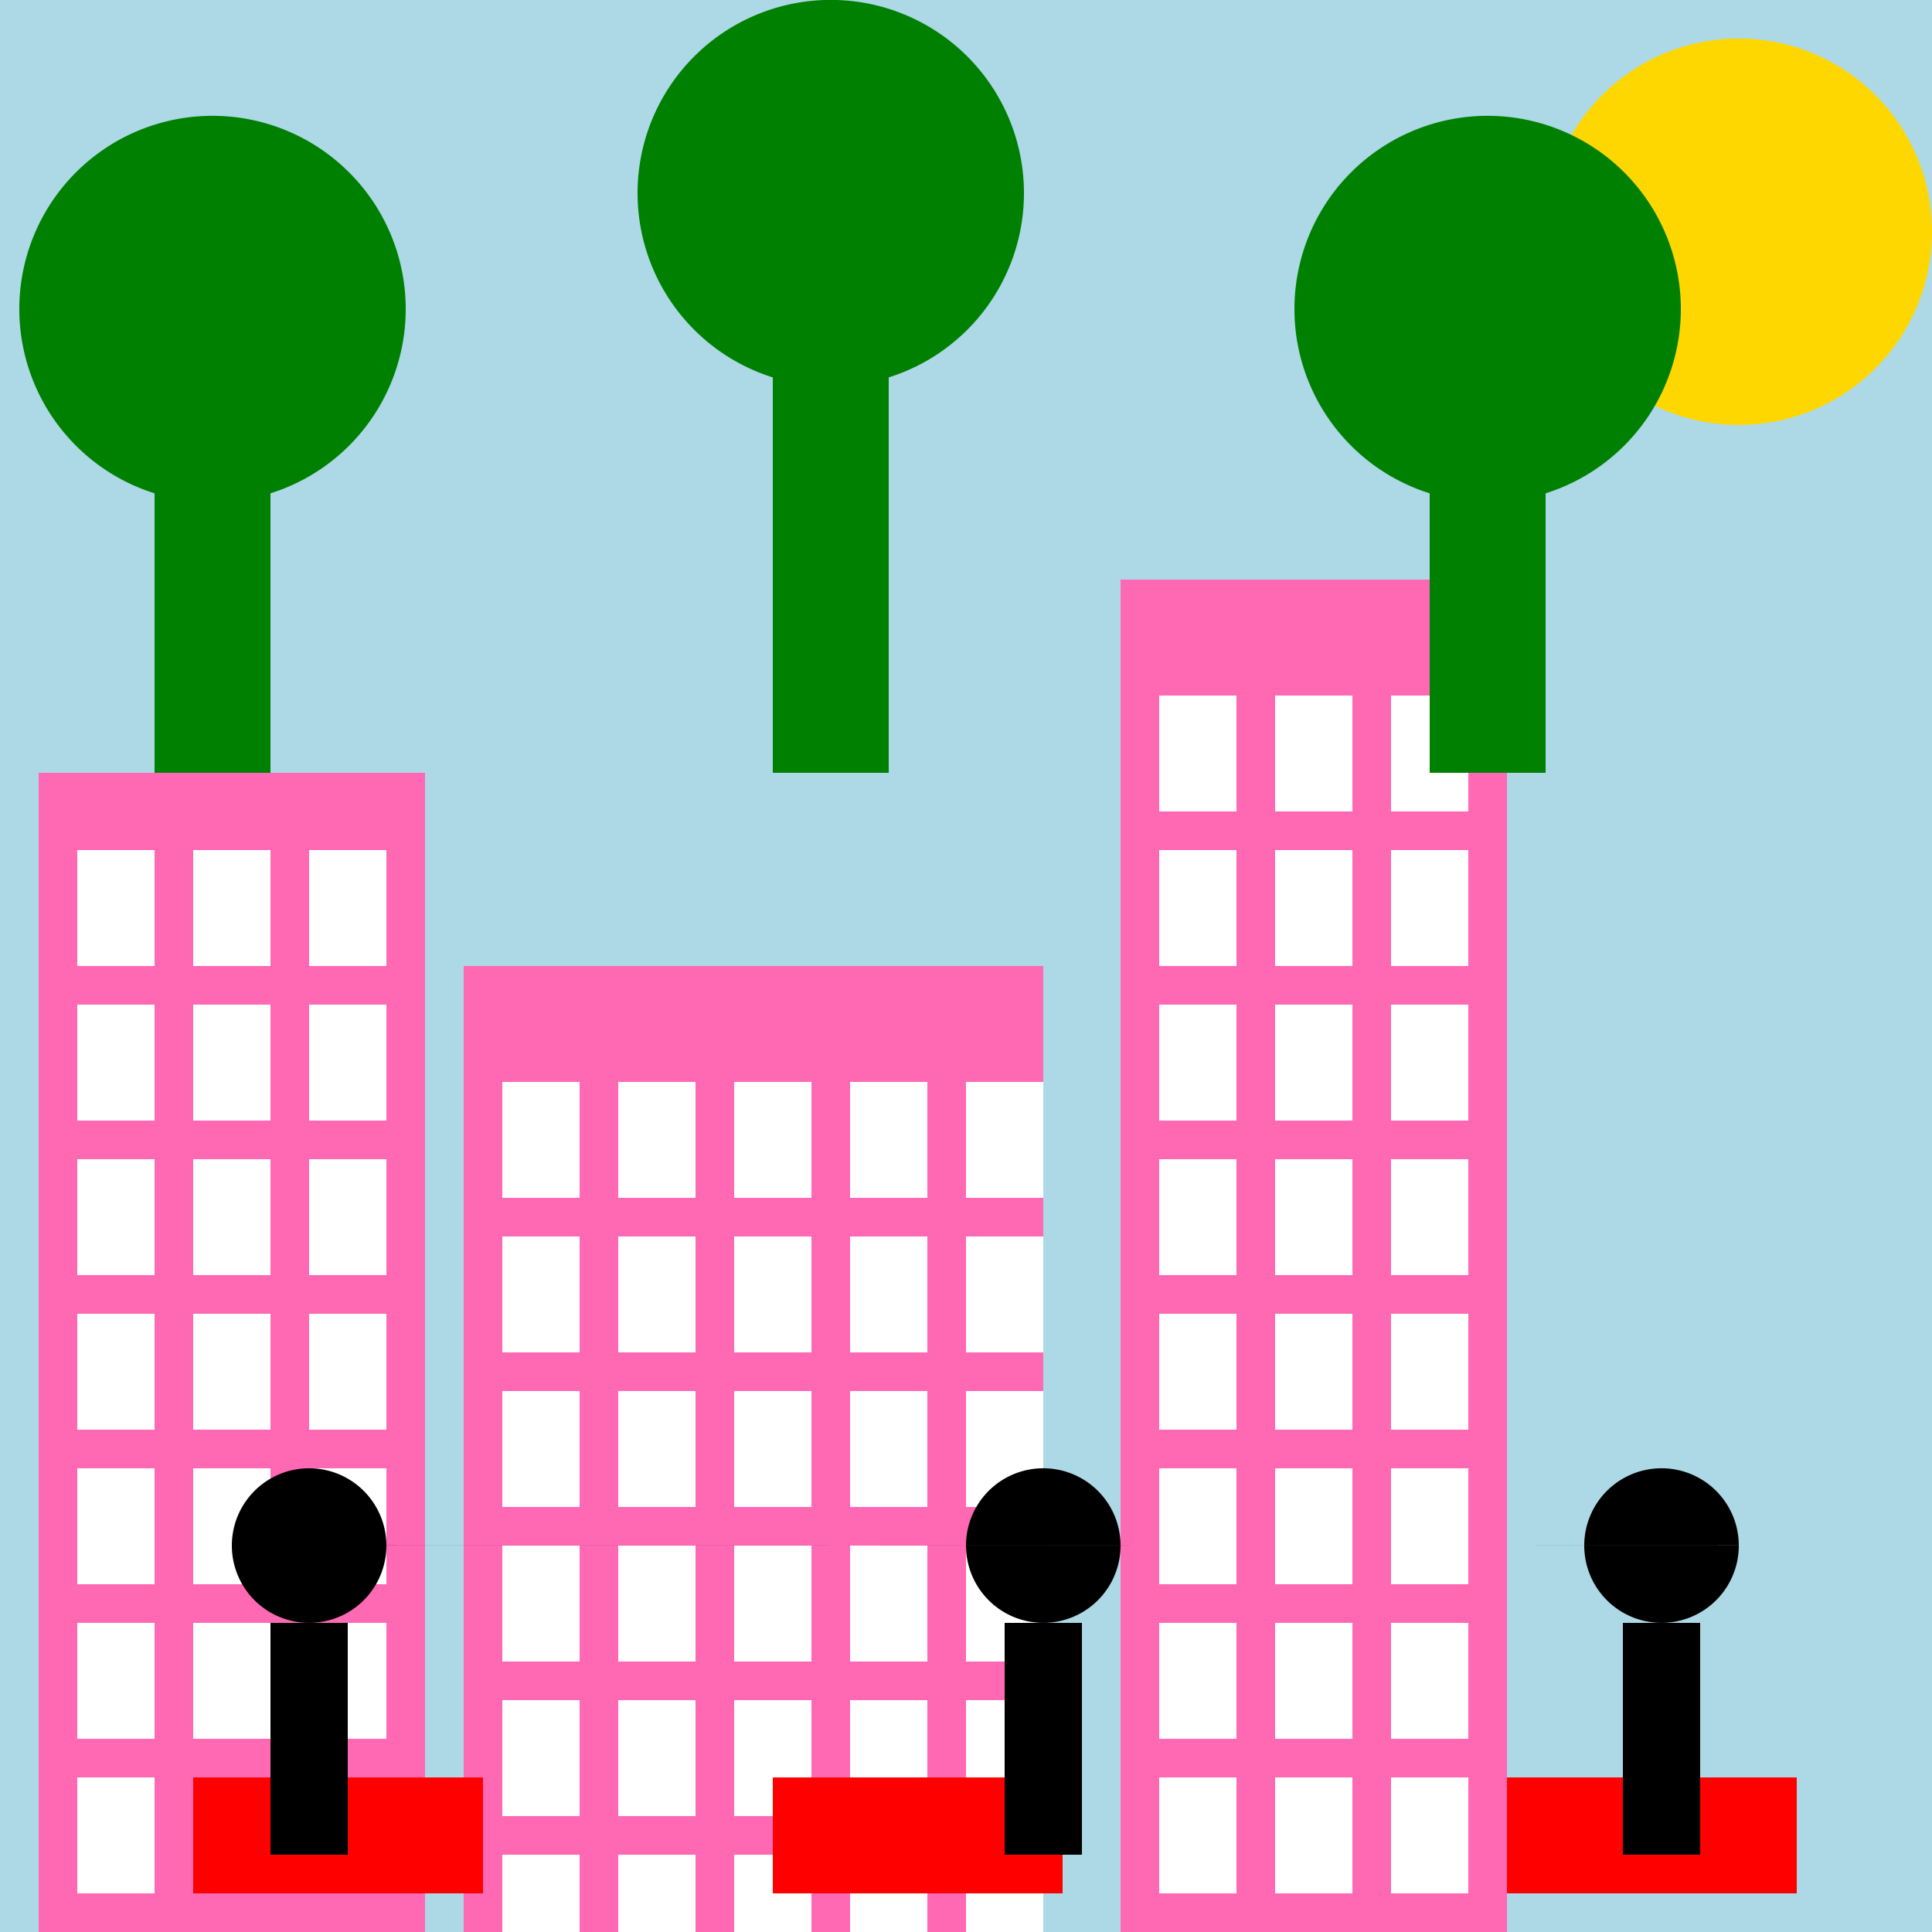
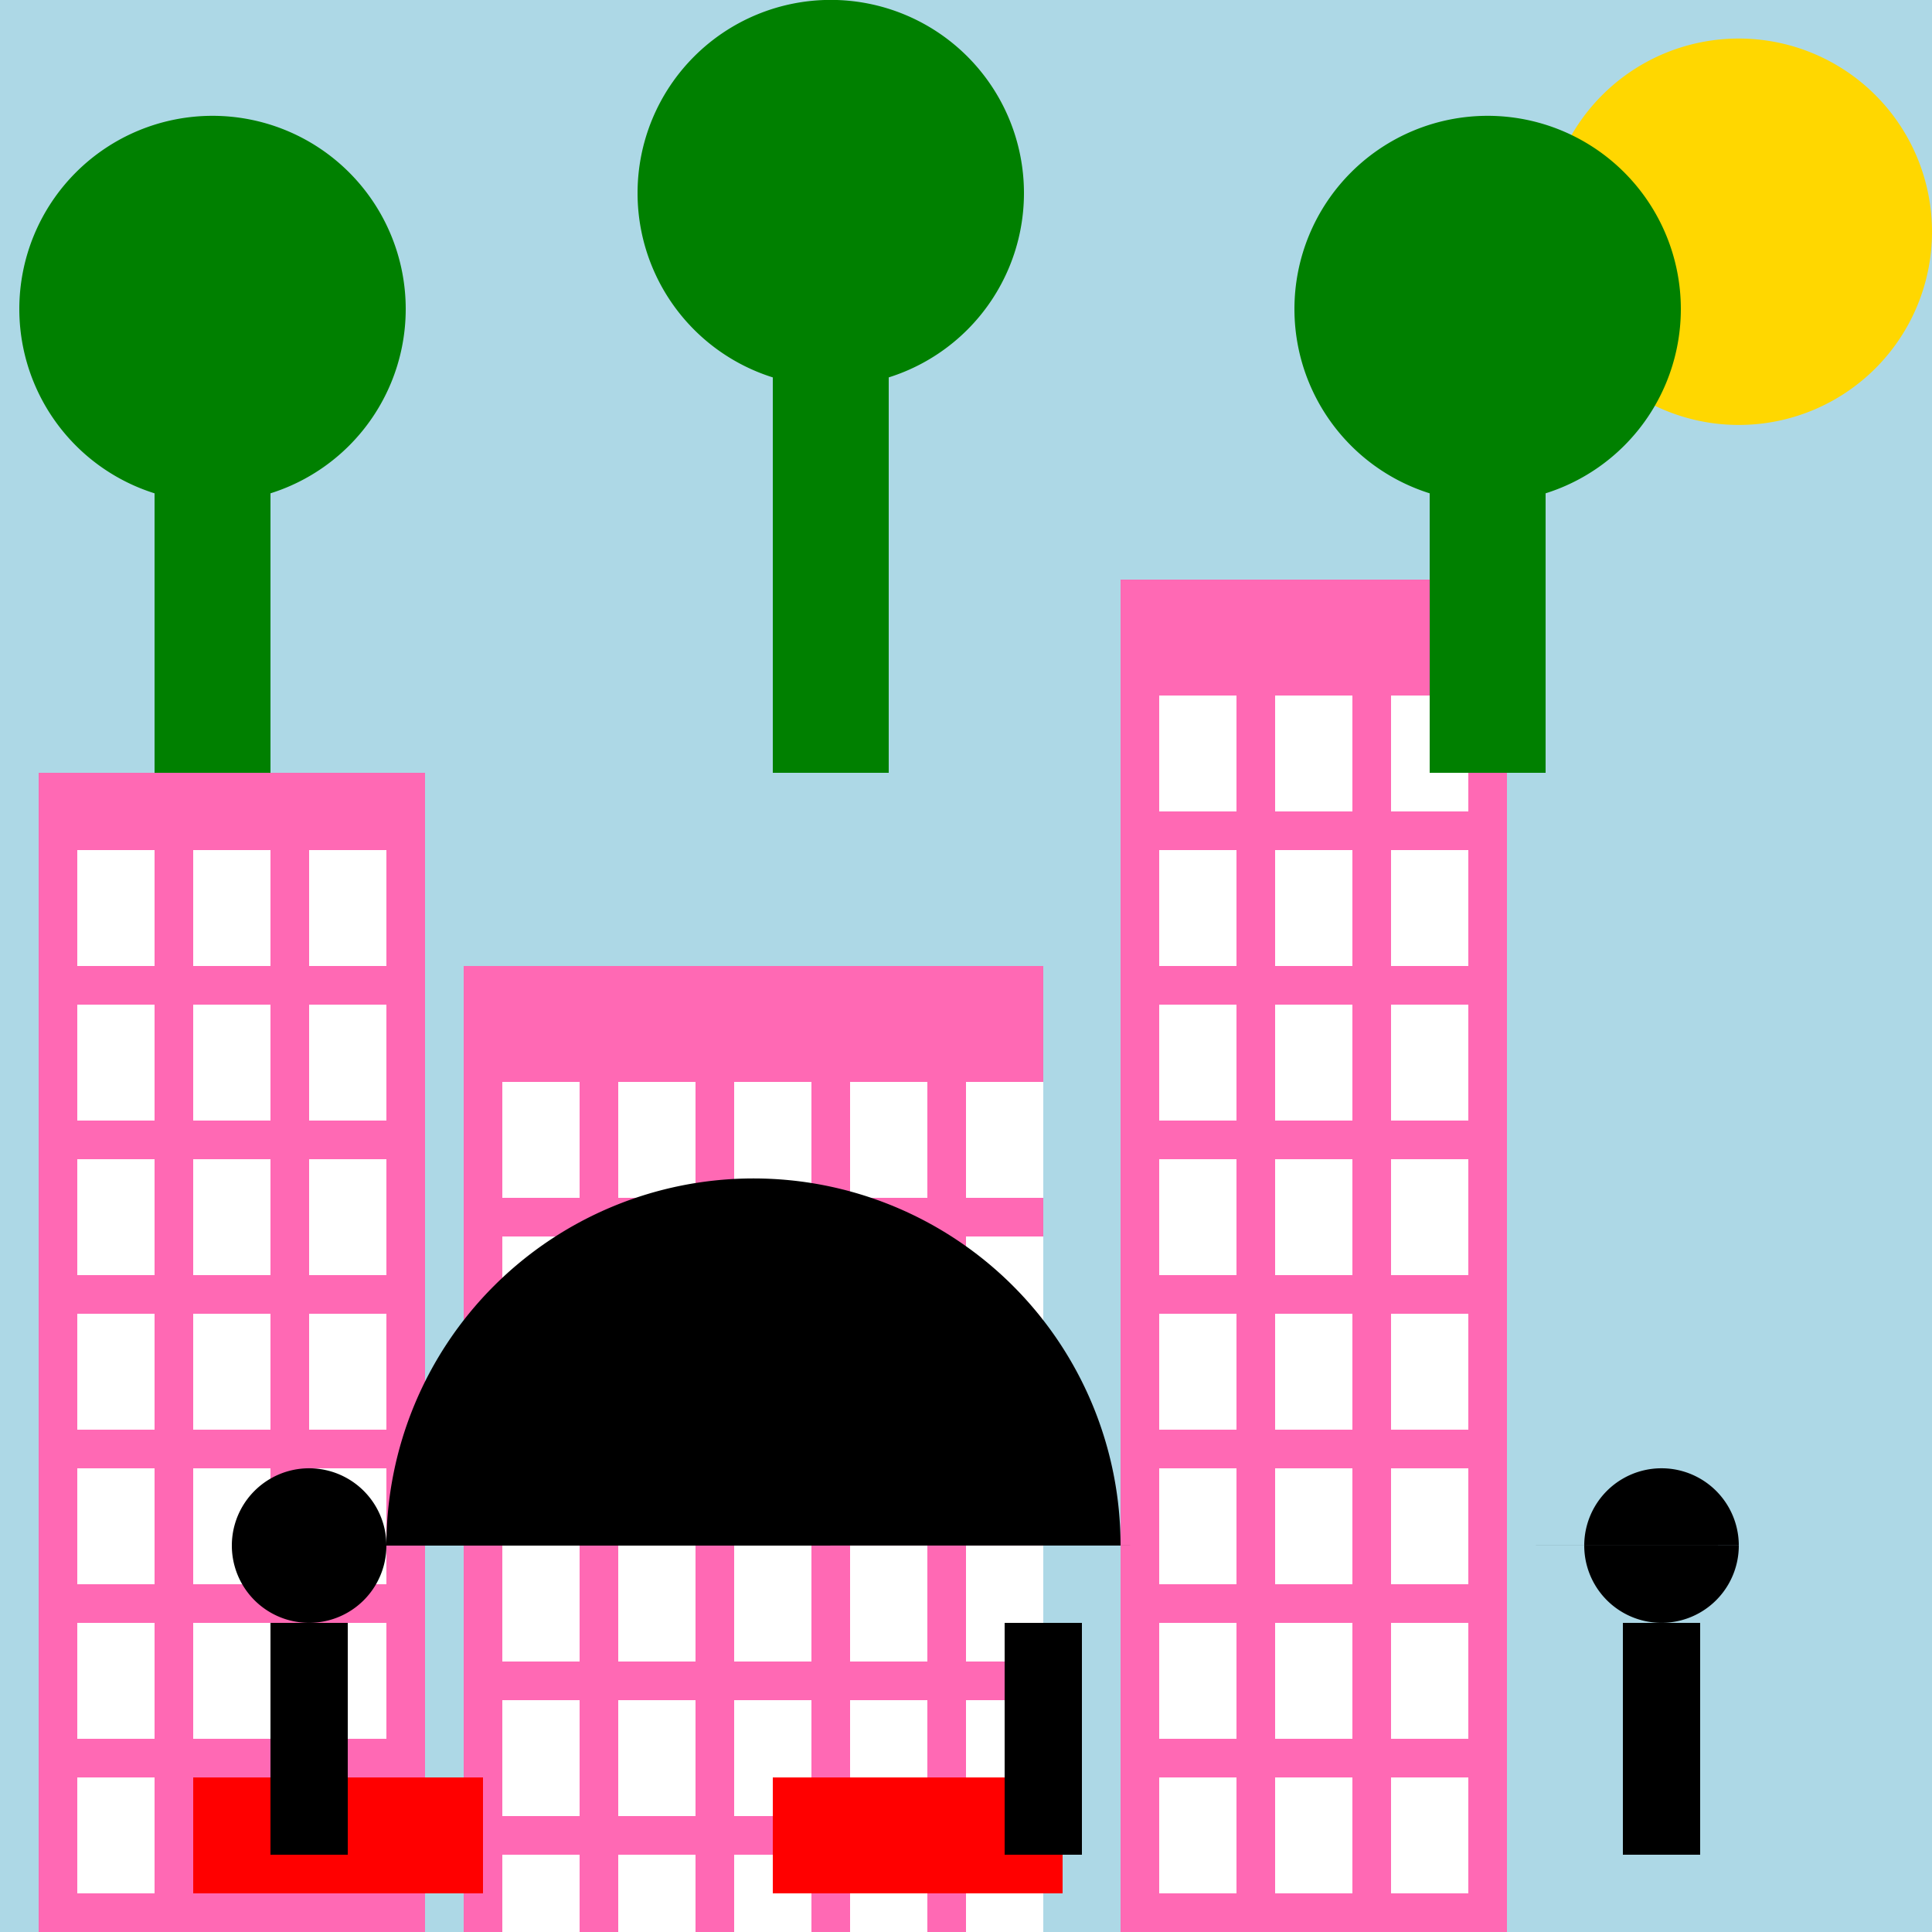
<svg xmlns="http://www.w3.org/2000/svg" width="500" height="500">
  <defs />
  <g>
    <rect fill="#add8e6" stroke="none" x="0" y="0" width="512" height="512" />
    <path fill="#ffd700" stroke="none" paint-order="stroke fill markers" d=" M 500 60 A 50 50 0 1 1 500 59.95" />
    <rect fill="#ff69b4" stroke="none" x="10" y="200" width="100" height="300" />
    <rect fill="#ff69b4" stroke="none" x="120" y="250" width="150" height="250" />
    <rect fill="#ff69b4" stroke="none" x="290" y="150" width="100" height="350" />
    <rect fill="#ffffff" stroke="none" x="20" y="220" width="20" height="30" />
    <rect fill="#ffffff" stroke="none" x="20" y="260" width="20" height="30" />
    <rect fill="#ffffff" stroke="none" x="20" y="300" width="20" height="30" />
    <rect fill="#ffffff" stroke="none" x="20" y="340" width="20" height="30" />
    <rect fill="#ffffff" stroke="none" x="20" y="380" width="20" height="30" />
    <rect fill="#ffffff" stroke="none" x="20" y="420" width="20" height="30" />
    <rect fill="#ffffff" stroke="none" x="20" y="460" width="20" height="30" />
    <rect fill="#ffffff" stroke="none" x="50" y="220" width="20" height="30" />
    <rect fill="#ffffff" stroke="none" x="50" y="260" width="20" height="30" />
    <rect fill="#ffffff" stroke="none" x="50" y="300" width="20" height="30" />
    <rect fill="#ffffff" stroke="none" x="50" y="340" width="20" height="30" />
    <rect fill="#ffffff" stroke="none" x="50" y="380" width="20" height="30" />
    <rect fill="#ffffff" stroke="none" x="50" y="420" width="20" height="30" />
    <rect fill="#ffffff" stroke="none" x="50" y="460" width="20" height="30" />
    <rect fill="#ffffff" stroke="none" x="80" y="220" width="20" height="30" />
    <rect fill="#ffffff" stroke="none" x="80" y="260" width="20" height="30" />
    <rect fill="#ffffff" stroke="none" x="80" y="300" width="20" height="30" />
    <rect fill="#ffffff" stroke="none" x="80" y="340" width="20" height="30" />
    <rect fill="#ffffff" stroke="none" x="80" y="380" width="20" height="30" />
    <rect fill="#ffffff" stroke="none" x="80" y="420" width="20" height="30" />
    <rect fill="#ffffff" stroke="none" x="80" y="460" width="20" height="30" />
    <rect fill="#ffffff" stroke="none" x="130" y="280" width="20" height="30" />
    <rect fill="#ffffff" stroke="none" x="130" y="320" width="20" height="30" />
    <rect fill="#ffffff" stroke="none" x="130" y="360" width="20" height="30" />
    <rect fill="#ffffff" stroke="none" x="130" y="400" width="20" height="30" />
    <rect fill="#ffffff" stroke="none" x="130" y="440" width="20" height="30" />
    <rect fill="#ffffff" stroke="none" x="130" y="480" width="20" height="30" />
    <rect fill="#ffffff" stroke="none" x="160" y="280" width="20" height="30" />
    <rect fill="#ffffff" stroke="none" x="160" y="320" width="20" height="30" />
    <rect fill="#ffffff" stroke="none" x="160" y="360" width="20" height="30" />
    <rect fill="#ffffff" stroke="none" x="160" y="400" width="20" height="30" />
    <rect fill="#ffffff" stroke="none" x="160" y="440" width="20" height="30" />
    <rect fill="#ffffff" stroke="none" x="160" y="480" width="20" height="30" />
    <rect fill="#ffffff" stroke="none" x="190" y="280" width="20" height="30" />
    <rect fill="#ffffff" stroke="none" x="190" y="320" width="20" height="30" />
    <rect fill="#ffffff" stroke="none" x="190" y="360" width="20" height="30" />
    <rect fill="#ffffff" stroke="none" x="190" y="400" width="20" height="30" />
    <rect fill="#ffffff" stroke="none" x="190" y="440" width="20" height="30" />
    <rect fill="#ffffff" stroke="none" x="190" y="480" width="20" height="30" />
    <rect fill="#ffffff" stroke="none" x="220" y="280" width="20" height="30" />
    <rect fill="#ffffff" stroke="none" x="220" y="320" width="20" height="30" />
    <rect fill="#ffffff" stroke="none" x="220" y="360" width="20" height="30" />
    <rect fill="#ffffff" stroke="none" x="220" y="400" width="20" height="30" />
    <rect fill="#ffffff" stroke="none" x="220" y="440" width="20" height="30" />
    <rect fill="#ffffff" stroke="none" x="220" y="480" width="20" height="30" />
    <rect fill="#ffffff" stroke="none" x="250" y="280" width="20" height="30" />
    <rect fill="#ffffff" stroke="none" x="250" y="320" width="20" height="30" />
    <rect fill="#ffffff" stroke="none" x="250" y="360" width="20" height="30" />
    <rect fill="#ffffff" stroke="none" x="250" y="400" width="20" height="30" />
    <rect fill="#ffffff" stroke="none" x="250" y="440" width="20" height="30" />
    <rect fill="#ffffff" stroke="none" x="250" y="480" width="20" height="30" />
    <rect fill="#ffffff" stroke="none" x="300" y="180" width="20" height="30" />
    <rect fill="#ffffff" stroke="none" x="300" y="220" width="20" height="30" />
    <rect fill="#ffffff" stroke="none" x="300" y="260" width="20" height="30" />
    <rect fill="#ffffff" stroke="none" x="300" y="300" width="20" height="30" />
    <rect fill="#ffffff" stroke="none" x="300" y="340" width="20" height="30" />
    <rect fill="#ffffff" stroke="none" x="300" y="380" width="20" height="30" />
    <rect fill="#ffffff" stroke="none" x="300" y="420" width="20" height="30" />
    <rect fill="#ffffff" stroke="none" x="300" y="460" width="20" height="30" />
    <rect fill="#ffffff" stroke="none" x="330" y="180" width="20" height="30" />
    <rect fill="#ffffff" stroke="none" x="330" y="220" width="20" height="30" />
    <rect fill="#ffffff" stroke="none" x="330" y="260" width="20" height="30" />
    <rect fill="#ffffff" stroke="none" x="330" y="300" width="20" height="30" />
    <rect fill="#ffffff" stroke="none" x="330" y="340" width="20" height="30" />
    <rect fill="#ffffff" stroke="none" x="330" y="380" width="20" height="30" />
    <rect fill="#ffffff" stroke="none" x="330" y="420" width="20" height="30" />
    <rect fill="#ffffff" stroke="none" x="330" y="460" width="20" height="30" />
    <rect fill="#ffffff" stroke="none" x="360" y="180" width="20" height="30" />
    <rect fill="#ffffff" stroke="none" x="360" y="220" width="20" height="30" />
    <rect fill="#ffffff" stroke="none" x="360" y="260" width="20" height="30" />
    <rect fill="#ffffff" stroke="none" x="360" y="300" width="20" height="30" />
    <rect fill="#ffffff" stroke="none" x="360" y="340" width="20" height="30" />
    <rect fill="#ffffff" stroke="none" x="360" y="380" width="20" height="30" />
    <rect fill="#ffffff" stroke="none" x="360" y="420" width="20" height="30" />
    <rect fill="#ffffff" stroke="none" x="360" y="460" width="20" height="30" />
    <rect fill="#808080" stroke="none" x="0" y="500" width="512" height="12" />
    <rect fill="#ff0000" stroke="none" x="50" y="460" width="75" height="30" />
    <rect fill="#ff0000" stroke="none" x="200" y="460" width="75" height="30" />
-     <rect fill="#ff0000" stroke="none" x="390" y="460" width="75" height="30" />
    <rect fill="#000000" stroke="none" x="70" y="420" width="20" height="60" />
    <rect fill="#000000" stroke="none" x="260" y="420" width="20" height="60" />
    <rect fill="#000000" stroke="none" x="420" y="420" width="20" height="60" />
-     <path fill="#000000" stroke="none" paint-order="stroke fill markers" d=" M 100 400 A 20 20 0 1 1 100 399.98 L 290 400 A 20 20 0 1 1 290 399.98 L 450 400 A 20 20 0 1 1 450 399.98" />
+     <path fill="#000000" stroke="none" paint-order="stroke fill markers" d=" M 100 400 A 20 20 0 1 1 100 399.98 A 20 20 0 1 1 290 399.98 L 450 400 A 20 20 0 1 1 450 399.98" />
    <rect fill="#008000" stroke="none" x="40" y="100" width="30" height="100" />
    <path fill="#008000" stroke="none" paint-order="stroke fill markers" d=" M 105 80 A 50 50 0 1 1 105 79.95" />
    <rect fill="#008000" stroke="none" x="200" y="70" width="30" height="130" />
    <path fill="#008000" stroke="none" paint-order="stroke fill markers" d=" M 265 50 A 50 50 0 1 1 265 49.95" />
    <rect fill="#008000" stroke="none" x="370" y="100" width="30" height="100" />
    <path fill="#008000" stroke="none" paint-order="stroke fill markers" d=" M 435 80 A 50 50 0 1 1 435 79.95" />
  </g>
</svg>